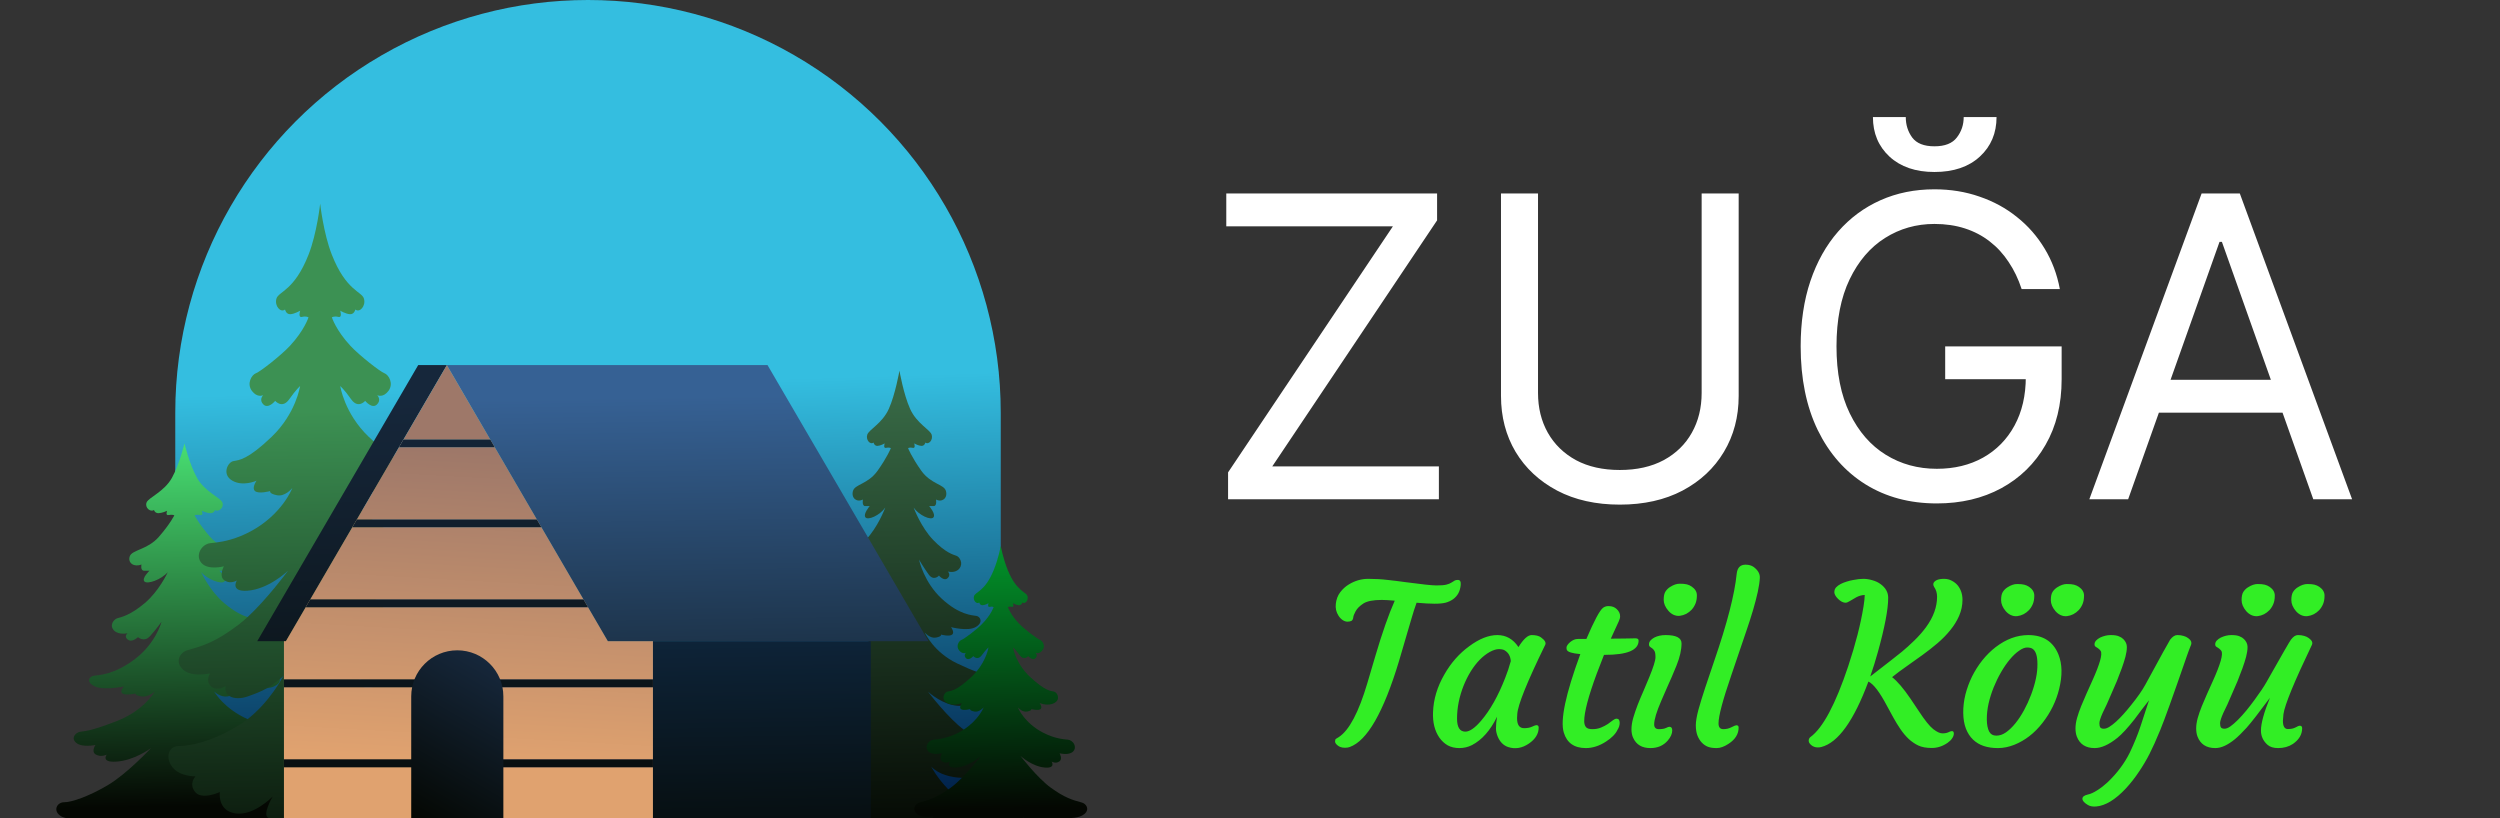
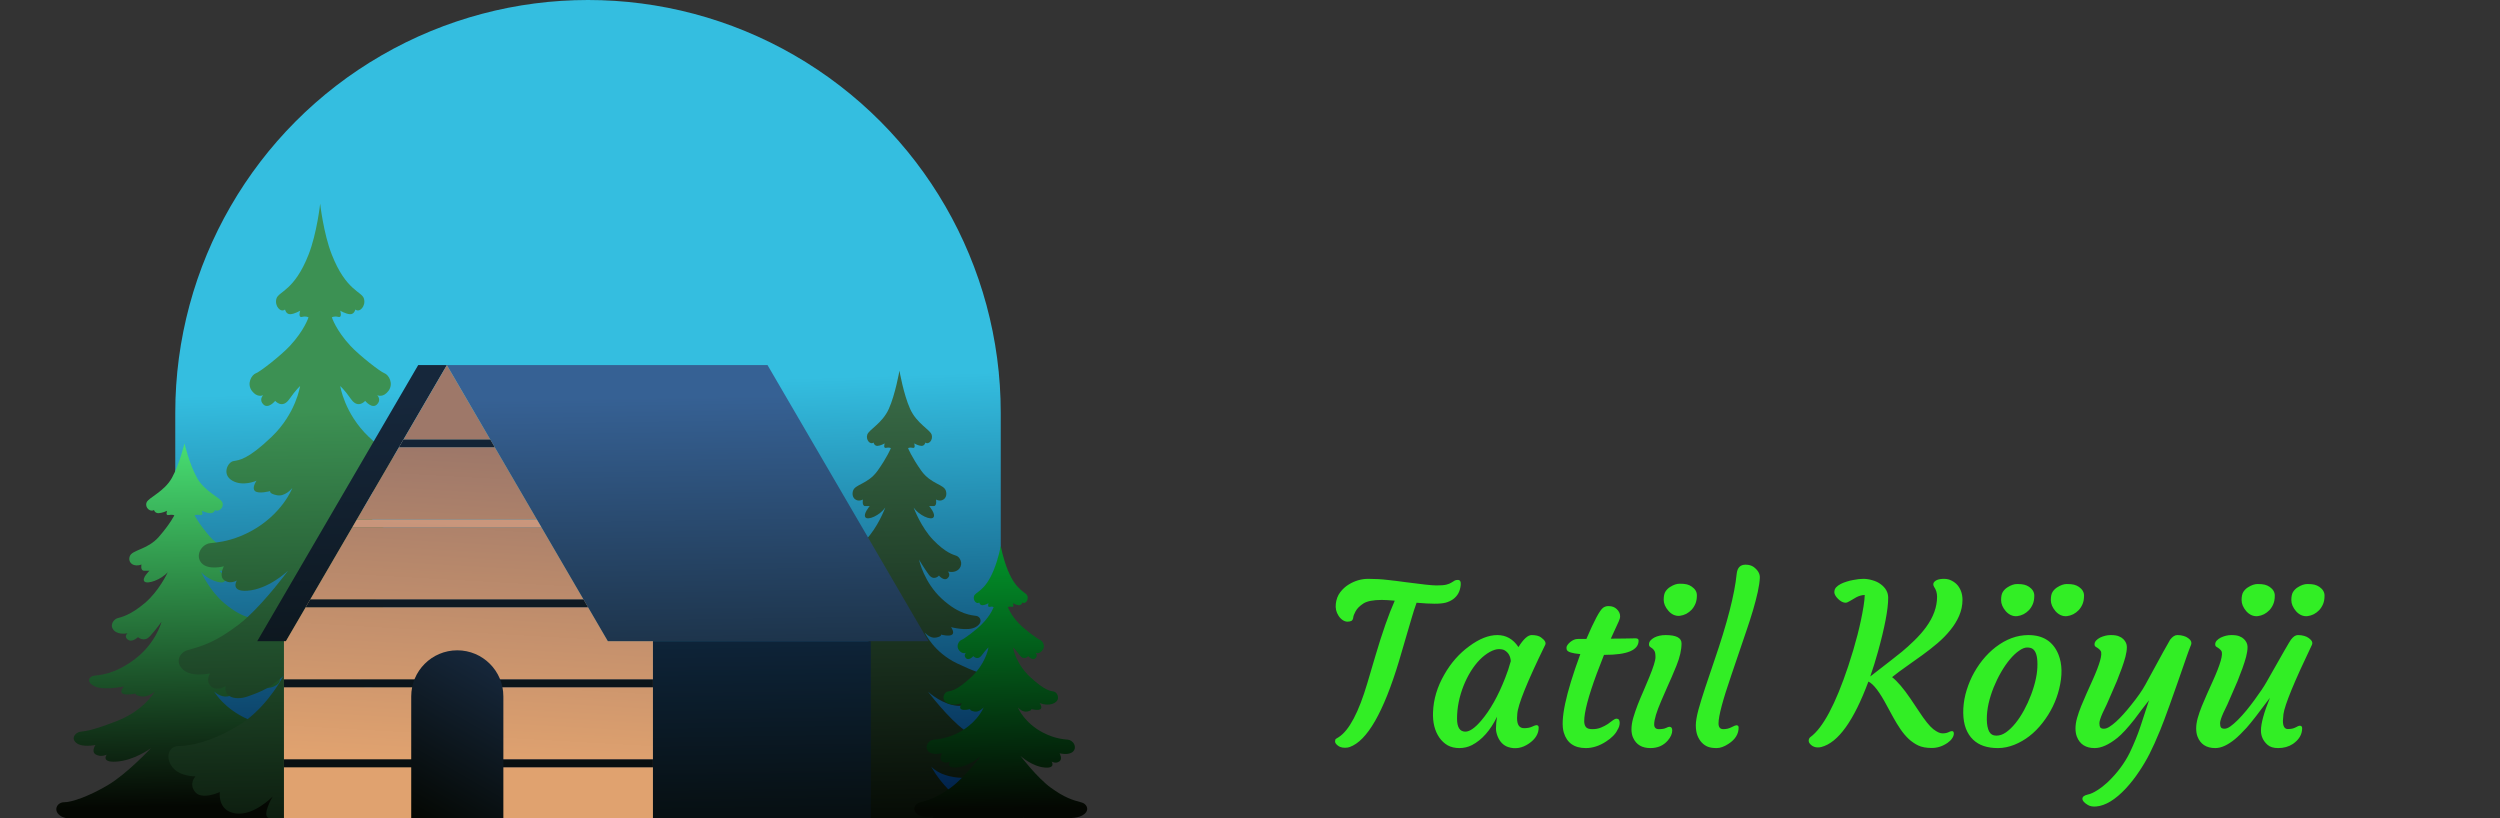
<svg xmlns="http://www.w3.org/2000/svg" width="666" height="218" viewBox="0 0 666 218" fill="none">
  <rect x="0" y="0" width="666" height="218" fill="#333333" stroke="none" />
  <g clip-path="url(#clip0_31_231)">
    <path d="M266.6 217.933V109.954C266.6 70.671 245.643 34.373 211.623 14.731C177.603 -4.91 135.689 -4.91 101.669 14.731C67.649 34.372 46.692 70.671 46.692 109.954V217.933H266.6Z" fill="url(#paint0_linear_31_231)" />
    <path d="M269.802 217.933H209.422C209.732 217.733 210.122 217.613 210.582 217.613C212.612 217.613 216.912 216.913 222.422 213.633C227.942 210.343 231.162 204.223 231.162 204.223C227.172 208.353 218.492 207.363 217.092 206.363C215.702 205.373 216.732 203.783 216.732 203.783C216.732 203.783 213.222 204.573 211.482 203.083C209.742 201.593 210.802 199.303 212.382 199.333C213.962 199.363 217.922 197.743 222.302 194.523C226.512 191.443 231.612 184.793 232.022 184.243C231.592 184.633 228.062 187.743 224.092 188.033C220.812 188.263 221.862 186.313 221.992 186.093C221.902 186.133 220.742 186.833 219.582 186.073C218.372 185.273 219.462 183.383 219.462 183.383C219.462 183.383 216.432 184.183 215.102 182.783C213.762 181.393 215.042 179.903 215.942 179.703C216.852 179.503 218.062 179.703 224.312 176.703C230.362 173.793 232.752 168.793 232.892 168.483C232.742 168.653 231.402 170.153 229.882 169.853C228.262 169.533 228.542 169.053 228.542 169.053C228.542 169.053 226.302 169.653 225.572 169.053C224.852 168.463 225.882 167.063 225.882 167.063C225.882 167.063 221.462 168.263 219.342 167.063C217.222 165.873 218.002 164.283 219.092 164.083C220.182 163.883 223.642 163.883 228.412 159.433C233.032 155.123 234.342 149.423 234.412 149.073C234.272 149.313 233.122 151.263 231.842 153.033C230.472 154.913 229.092 153.333 229.092 153.333C229.092 153.333 227.762 154.923 226.792 154.033C225.822 153.133 226.732 152.243 226.732 152.243C226.732 152.243 224.732 152.833 223.642 151.443C222.552 150.053 223.582 148.363 224.422 148.063C225.272 147.763 227.332 147.263 230.622 143.843C233.822 140.533 235.722 135.523 235.832 135.223C234.402 137.283 231.212 138.703 230.542 137.813C229.882 136.913 231.692 134.823 231.692 134.823C231.692 134.823 231.392 134.823 230.482 134.823C229.572 134.823 229.872 133.073 229.872 133.073C228.282 133.913 226.732 132.733 227.212 130.843C227.692 128.953 231.212 129.053 233.812 125.373C236.422 121.693 237.322 119.393 237.322 119.393C237.322 119.393 236.902 119.103 236.052 119.303C235.252 119.493 235.642 118.253 235.682 118.123C235.562 118.193 234.562 118.753 233.752 118.783C232.902 118.813 232.712 117.893 232.712 117.893C231.852 118.573 230.602 117.213 231.032 115.823C231.452 114.433 235.022 112.833 236.782 108.923C238.532 105.023 239.612 98.743 239.612 98.743C239.612 98.743 240.692 105.023 242.452 108.923C244.202 112.833 247.772 114.433 248.202 115.823C248.622 117.213 247.382 118.573 246.522 117.893C246.522 117.893 246.332 118.813 245.472 118.783C244.672 118.753 243.672 118.193 243.542 118.123C243.582 118.253 243.972 119.493 243.172 119.303C242.322 119.103 241.912 119.393 241.912 119.393C241.912 119.393 242.812 121.693 245.412 125.373C248.022 129.053 251.532 128.953 252.012 130.843C252.502 132.733 250.942 133.913 249.362 133.073C249.362 133.073 249.652 134.823 248.742 134.823C247.842 134.823 247.532 134.823 247.532 134.823C247.532 134.823 249.352 136.913 248.682 137.813C248.022 138.703 244.822 137.283 243.392 135.223C243.502 135.523 245.412 140.533 248.602 143.843C251.892 147.263 253.952 147.763 254.802 148.063C255.652 148.363 256.682 150.053 255.592 151.443C254.502 152.833 252.502 152.243 252.502 152.243C252.502 152.243 253.412 153.133 252.442 154.033C251.472 154.923 250.142 153.333 250.142 153.333C250.142 153.333 248.762 154.913 247.392 153.033C246.112 151.263 244.962 149.313 244.822 149.073C244.892 149.423 246.192 155.123 250.812 159.433C255.592 163.883 259.042 163.883 260.132 164.083C261.222 164.283 262.012 165.873 259.892 167.063C257.772 168.263 253.352 167.063 253.352 167.063C253.352 167.063 254.382 168.463 253.652 169.053C252.922 169.653 250.682 169.053 250.682 169.053C250.682 169.053 250.972 169.533 249.352 169.853C247.822 170.153 246.482 168.653 246.332 168.483C246.472 168.793 248.862 173.793 254.912 176.703C257.292 177.843 258.942 178.523 260.122 178.933C262.042 179.613 262.722 179.583 263.282 179.703C264.192 179.903 265.462 181.393 264.132 182.783C262.802 184.183 259.772 183.383 259.772 183.383C259.772 183.383 260.862 185.273 259.652 186.073C258.482 186.833 257.322 186.133 257.232 186.093C257.352 186.293 258.252 187.953 255.852 188.043C255.642 188.053 255.402 188.053 255.132 188.033C251.162 187.743 247.632 184.633 247.202 184.243C247.602 184.783 252.562 191.233 256.722 194.373C256.792 194.423 256.852 194.473 256.922 194.523C261.312 197.743 265.272 199.363 266.852 199.333C268.432 199.303 269.482 201.593 267.742 203.083C266.012 204.573 262.492 203.783 262.492 203.783C262.492 203.783 263.522 205.373 262.132 206.363C261.452 206.853 259.022 207.343 256.242 207.223C253.362 207.103 250.102 206.333 248.072 204.223C248.072 204.223 249.702 207.323 252.632 210.293C253.812 211.503 255.212 212.693 256.802 213.633C262.312 216.913 266.612 217.613 268.642 217.613C269.102 217.613 269.492 217.733 269.802 217.933Z" fill="url(#paint1_linear_31_231)" />
    <path d="M82.232 217.303C81.862 217.553 81.432 217.743 80.972 217.873C80.892 217.893 80.812 217.913 80.732 217.933H17.552C17.002 217.803 16.482 217.603 16.052 217.303C14.012 215.873 15.252 213.683 17.112 213.713C18.972 213.743 23.632 212.193 28.782 209.123C33.782 206.143 39.872 199.673 40.242 199.273C39.922 199.513 35.682 202.623 30.892 202.903C26.802 203.143 28.432 201.033 28.432 201.033C28.432 201.033 27.002 201.793 25.582 201.033C24.152 200.273 25.432 198.463 25.432 198.463C25.432 198.463 21.872 199.223 20.312 197.893C18.742 196.563 20.232 195.133 21.302 194.943C22.372 194.753 23.802 194.943 31.142 192.073C38.212 189.323 41.042 184.563 41.232 184.213C41.062 184.373 39.482 185.813 37.692 185.533C35.792 185.223 36.122 184.763 36.122 184.763C36.122 184.763 33.482 185.333 32.632 184.763C31.772 184.193 32.992 182.863 32.992 182.863C32.992 182.863 27.792 184.003 25.292 182.863C22.802 181.723 23.732 180.203 25.012 180.013C26.292 179.823 30.352 179.823 35.962 175.563C41.402 171.443 42.942 165.993 43.022 165.663C42.882 165.863 41.522 167.743 39.992 169.443C38.382 171.253 36.762 169.733 36.762 169.733C36.762 169.733 35.192 171.263 34.052 170.403C32.912 169.543 33.982 168.693 33.982 168.693C33.982 168.693 31.632 169.263 30.352 167.933C29.072 166.603 30.282 164.983 31.282 164.693C32.272 164.413 34.702 163.933 38.572 160.663C42.322 157.493 44.572 152.713 44.702 152.413C43.022 154.383 39.252 155.753 38.472 154.903C37.692 154.043 39.822 152.043 39.822 152.043C39.822 152.043 39.472 152.043 38.402 152.043C37.332 152.043 37.682 150.373 37.682 150.373C35.812 151.173 33.982 150.043 34.552 148.243C35.122 146.433 39.252 146.523 42.322 143.013C45.382 139.493 46.442 137.283 46.442 137.283C46.442 137.283 45.952 137.013 44.952 137.203C44.012 137.383 44.472 136.203 44.522 136.073C44.372 136.143 43.192 136.683 42.252 136.713C41.242 136.743 41.022 135.863 41.022 135.863C40.012 136.513 38.542 135.213 39.042 133.873C39.542 132.543 43.742 131.023 45.812 127.283C47.872 123.543 49.142 118.113 49.142 118.113C49.142 118.113 50.412 123.543 52.472 127.283C54.542 131.023 58.742 132.543 59.242 133.873C59.742 135.213 58.272 136.513 57.262 135.863C57.262 135.863 57.042 136.743 56.032 136.713C55.092 136.683 53.912 136.143 53.762 136.073C53.812 136.203 54.272 137.383 53.332 137.203C52.332 137.013 51.842 137.283 51.842 137.283C51.842 137.283 52.902 139.493 55.962 143.013C56.492 143.613 57.042 144.113 57.612 144.523C60.342 146.553 63.262 146.743 63.732 148.243C64.302 150.043 62.472 151.173 60.602 150.373C60.602 150.373 60.952 152.043 59.882 152.043H59.182C58.652 152.043 58.452 152.043 58.452 152.043C58.452 152.043 58.732 152.303 59.062 152.683C59.562 153.273 60.162 154.133 59.932 154.703C59.912 154.773 59.862 154.843 59.812 154.903C59.022 155.753 55.262 154.383 53.582 152.413C53.712 152.713 55.962 157.493 59.712 160.663C62.582 163.093 64.662 163.983 65.952 164.393C66.392 164.533 66.742 164.623 67.002 164.693C68.002 164.983 69.212 166.603 67.932 167.933C66.652 169.263 64.302 168.693 64.302 168.693C64.302 168.693 65.362 169.543 64.222 170.403C63.092 171.263 61.522 169.733 61.522 169.733C61.522 169.733 56.702 171.313 62.312 175.563C67.932 179.823 71.992 179.823 73.272 180.013C73.852 180.093 74.362 180.463 74.502 180.953C74.682 181.513 74.342 182.243 72.992 182.863C72.482 183.103 71.842 183.233 71.172 183.313C71.162 183.313 71.152 183.313 71.152 183.313C68.552 183.573 65.292 182.863 65.292 182.863C65.292 182.863 66.502 184.193 65.652 184.763C64.792 185.333 62.162 184.763 62.162 184.763C62.162 184.763 62.422 185.133 61.132 185.423C60.972 185.463 60.792 185.503 60.592 185.533C58.802 185.813 57.222 184.373 57.052 184.213C57.232 184.543 59.752 188.793 65.962 191.583C66.342 191.753 66.732 191.913 67.132 192.073C74.482 194.943 75.912 194.753 76.982 194.943C78.042 195.133 79.542 196.563 77.972 197.893C76.412 199.223 72.842 198.463 72.842 198.463C72.842 198.463 74.132 200.273 72.702 201.033C71.282 201.793 69.852 201.033 69.852 201.033C69.852 201.033 71.482 203.143 67.392 202.903C62.602 202.623 58.362 199.513 58.042 199.273C58.412 199.673 64.502 206.143 69.502 209.123C74.652 212.193 79.312 213.743 81.172 213.713C83.032 213.683 84.272 215.873 82.232 217.303Z" fill="url(#paint2_linear_31_231)" />
    <path d="M124.602 204.453C122.542 206.953 118.512 206.813 118.512 206.813C118.512 206.813 120.402 208.763 118.602 210.993C116.792 213.223 112.022 210.993 112.022 210.993C112.022 210.993 112.762 216.003 107.832 216.703C103.072 217.363 98.272 212.513 97.922 212.163C98.182 212.613 100.902 217.333 98.972 217.933H96.122C92.622 217.863 86.292 217.843 80.972 217.873C78.612 217.883 76.452 217.903 74.822 217.933H71.622C69.692 217.333 72.402 212.613 72.662 212.163C72.312 212.513 67.522 217.363 62.762 216.703C57.832 216.003 58.572 210.993 58.572 210.993C58.572 210.993 53.802 213.223 51.992 210.993C50.182 208.763 52.082 206.813 52.082 206.813C52.082 206.813 48.052 206.953 45.992 204.453C43.942 201.943 44.842 198.743 47.592 198.743C50.352 198.743 56.192 197.773 63.672 193.173C64.472 192.683 65.232 192.143 65.962 191.583C71.822 187.013 75.272 180.503 75.512 180.043C75.202 180.373 74.862 180.683 74.502 180.953C74.202 181.203 73.892 181.423 73.572 181.633C72.742 182.313 71.942 182.853 71.172 183.313C71.162 183.313 71.152 183.313 71.152 183.313C69.462 184.303 67.832 184.863 66.012 185.523C64.252 186.163 62.312 186.183 61.132 185.423C60.322 184.923 59.882 184.053 60.102 182.763C58.352 183.883 57.012 183.443 56.432 183.013C54.542 181.623 55.942 179.403 55.942 179.403C55.942 179.403 51.172 180.513 48.812 178.423C46.452 176.333 47.912 173.753 50.032 173.183C54.152 172.053 57.552 170.953 63.502 166.453C64.302 165.853 65.122 165.143 65.952 164.393C71.082 159.643 76.362 152.543 76.732 152.043C76.372 152.373 71.462 156.963 65.932 157.363C61.212 157.713 63.092 154.623 63.092 154.623C63.092 154.623 61.532 155.673 59.932 154.703C59.892 154.683 59.842 154.653 59.802 154.623C59.102 154.143 58.972 153.383 59.062 152.683C59.082 152.453 59.122 152.243 59.182 152.043C59.362 151.373 59.642 150.863 59.642 150.863C59.642 150.863 55.532 151.983 53.722 150.033C51.912 148.083 53.582 144.963 56.072 144.693C56.402 144.663 56.922 144.623 57.612 144.523C59.602 144.273 62.962 143.613 66.832 141.523C74.962 137.133 77.722 130.433 77.882 130.013C77.722 130.203 75.872 132.363 73.782 131.933C71.592 131.493 71.972 130.823 71.972 130.823C71.972 130.823 68.932 131.663 67.942 130.823C67.012 130.033 68.232 128.223 68.342 128.053C68.112 128.153 64.672 129.663 61.882 128.043C59.012 126.373 60.682 123.123 62.162 122.843C63.642 122.563 65.912 122.563 72.392 116.343C78.872 110.123 79.942 102.853 79.942 102.853C79.942 102.853 78.902 103.733 77.042 106.373C75.182 109.013 73.312 106.793 73.312 106.793C73.312 106.793 71.502 109.023 70.192 107.773C68.982 106.613 69.922 105.463 70.092 105.283C69.902 105.363 68.502 105.963 67.122 104.153C65.642 102.203 67.042 99.833 68.192 99.423C69.342 99.003 74.822 94.713 77.192 92.183C81.102 87.993 82.182 84.543 82.182 84.543C82.182 84.543 81.612 84.143 80.462 84.423C79.312 84.703 79.972 82.753 79.972 82.753C79.972 82.753 78.502 83.653 77.342 83.703C76.182 83.743 75.932 82.453 75.932 82.453C74.762 83.403 73.072 81.503 73.642 79.553C74.222 77.603 78.412 77.503 82.212 67.803C84.432 62.143 85.292 54.253 85.292 54.253C85.292 54.253 86.162 62.143 88.382 67.803C92.182 77.503 96.372 77.603 96.952 79.553C97.522 81.503 95.832 83.403 94.662 82.453C94.662 82.453 94.412 83.743 93.252 83.703C92.092 83.653 90.622 82.753 90.622 82.753C90.622 82.753 91.282 84.703 90.122 84.423C88.972 84.143 88.412 84.543 88.412 84.543C88.412 84.543 89.492 87.993 93.402 92.183C95.772 94.713 101.252 99.003 102.402 99.423C103.552 99.833 104.952 102.203 103.472 104.153C102.092 105.963 100.692 105.363 100.502 105.283C100.672 105.463 101.612 106.613 100.402 107.773C99.092 109.023 97.282 106.793 97.282 106.793C97.282 106.793 95.412 109.013 93.552 106.373C91.692 103.733 90.642 102.853 90.642 102.853C90.642 102.853 91.722 110.123 98.202 116.343C104.682 122.563 106.952 122.563 108.432 122.843C109.912 123.123 111.582 126.373 108.712 128.043C105.922 129.663 102.482 128.153 102.252 128.053C102.362 128.223 103.582 130.033 102.652 130.823C101.662 131.663 98.622 130.823 98.622 130.823C98.622 130.823 99.002 131.493 96.812 131.933C94.722 132.363 92.872 130.203 92.712 130.013C92.872 130.433 95.632 137.133 103.762 141.523C108.972 144.333 113.272 144.563 114.512 144.693C117.012 144.963 118.682 148.083 116.872 150.033C115.062 151.983 110.952 150.863 110.952 150.863C110.952 150.863 112.432 153.513 110.792 154.623C109.142 155.733 107.502 154.623 107.502 154.623C107.502 154.623 109.382 157.713 104.662 157.363C99.132 156.963 94.222 152.373 93.862 152.043C94.292 152.633 101.332 162.093 107.092 166.453C113.042 170.953 116.442 172.053 120.562 173.183C122.682 173.753 124.142 176.333 121.782 178.423C119.422 180.513 114.652 179.403 114.652 179.403C114.652 179.403 116.052 181.623 114.162 183.013C113.582 183.443 112.242 183.883 110.492 182.763C111.042 185.923 107.542 186.603 104.582 185.523C101.912 184.563 99.672 183.793 97.022 181.633C96.312 181.173 95.662 180.653 95.082 180.043C95.352 180.553 99.672 188.723 106.922 193.173C114.402 197.773 120.242 198.743 122.992 198.743C125.752 198.743 126.652 201.943 124.602 204.453Z" fill="url(#paint3_linear_31_231)" />
    <path d="M288.892 216.853C287.442 218.073 284.762 217.933 284.762 217.933H272.732C272.682 217.893 272.632 217.843 272.582 217.793C272.592 217.823 272.612 217.863 272.652 217.933H260.552C260.592 217.863 260.612 217.823 260.622 217.793C260.572 217.843 260.522 217.893 260.472 217.933H248.442C248.532 217.633 248.672 217.423 248.672 217.423C248.672 217.423 245.752 218.073 244.312 216.853C242.872 215.623 243.762 214.103 245.052 213.773C247.412 213.153 249.392 212.543 252.632 210.293C252.842 210.143 253.062 209.993 253.292 209.823C254.252 209.123 255.262 208.203 256.242 207.223C258.972 204.503 261.382 201.343 261.382 201.343C261.382 201.343 258.282 204.233 254.772 204.483C251.892 204.693 253.032 202.873 253.032 202.873C253.032 202.873 252.032 203.533 251.032 202.873C250.022 202.223 250.932 200.673 250.932 200.673C250.932 200.673 248.412 201.323 247.312 200.183C246.202 199.033 247.232 197.203 248.752 197.043C249.512 196.973 252.142 196.833 255.322 195.183C255.822 194.923 256.292 194.653 256.722 194.373C260.612 191.853 261.982 188.643 262.062 188.423C261.942 188.573 260.822 189.803 259.562 189.553C258.222 189.293 258.462 188.903 258.462 188.903C258.462 188.903 256.602 189.393 256.002 188.903C255.742 188.693 255.752 188.353 255.852 188.043C255.972 187.683 256.192 187.353 256.242 187.283C256.072 187.353 253.982 188.213 252.302 187.273C250.542 186.283 251.562 184.383 252.462 184.223C253.372 184.053 254.762 184.053 258.722 180.403C259.242 179.923 259.712 179.423 260.122 178.933C262.832 175.693 263.332 172.483 263.332 172.483C263.332 172.483 262.692 172.993 261.562 174.543C260.422 176.093 259.282 174.793 259.282 174.793C259.282 174.793 258.172 176.103 257.372 175.363C256.642 174.693 257.212 174.013 257.312 173.903C257.212 173.943 256.342 174.313 255.492 173.243C254.592 172.103 255.442 170.713 256.152 170.463C256.852 170.223 260.202 167.703 261.642 166.213C264.042 163.763 264.702 161.733 264.702 161.733C264.702 161.733 264.352 161.493 263.652 161.663C262.992 161.813 263.302 160.833 263.342 160.693C263.242 160.743 262.412 161.213 261.742 161.233C261.032 161.263 260.872 160.503 260.872 160.503C260.162 161.063 259.132 159.943 259.482 158.803C259.832 157.653 262.392 157.593 264.712 151.903C266.072 148.573 266.602 145.413 266.602 145.413C266.602 145.413 267.132 148.573 268.482 151.903C270.812 157.593 273.372 157.653 273.722 158.803C274.072 159.943 273.042 161.063 272.322 160.503C272.322 160.503 272.172 161.263 271.462 161.233C270.792 161.213 269.962 160.743 269.862 160.693C269.902 160.833 270.202 161.813 269.552 161.663C268.852 161.493 268.502 161.733 268.502 161.733C268.502 161.733 269.162 163.763 271.552 166.213C273.002 167.703 276.352 170.223 277.052 170.463C277.752 170.713 278.612 172.103 277.702 173.243C276.862 174.313 275.992 173.943 275.892 173.903C275.992 174.013 276.562 174.693 275.832 175.363C275.022 176.103 273.922 174.793 273.922 174.793C273.922 174.793 272.782 176.093 271.642 174.543C270.502 172.993 269.872 172.483 269.872 172.483C269.872 172.483 270.522 176.743 274.482 180.403C278.442 184.053 279.832 184.053 280.732 184.223C281.642 184.383 282.662 186.283 280.902 187.273C279.212 188.213 277.132 187.353 276.962 187.283C277.052 187.413 277.762 188.443 277.202 188.903C276.602 189.393 274.742 188.903 274.742 188.903C274.742 188.903 274.972 189.293 273.632 189.553C272.372 189.803 271.252 188.573 271.132 188.423C271.232 188.673 272.912 192.603 277.882 195.183C281.062 196.833 283.692 196.973 284.452 197.043C285.972 197.203 286.992 199.033 285.892 200.183C284.782 201.323 282.272 200.673 282.272 200.673C282.272 200.673 283.182 202.223 282.172 202.873C281.172 203.533 280.162 202.873 280.162 202.873C280.162 202.873 281.312 204.693 278.432 204.483C274.922 204.233 271.822 201.343 271.822 201.343C271.822 201.343 276.282 207.183 279.912 209.823C283.552 212.463 285.632 213.113 288.142 213.773C289.442 214.103 290.332 215.623 288.892 216.853Z" fill="url(#paint4_linear_31_231)" />
    <path d="M231.987 170.816H173.941V217.933H231.987V170.816Z" fill="url(#paint5_linear_31_231)" />
    <path d="M76.157 170.816H68.523L111.408 97.259H119.043L76.157 170.816Z" fill="url(#paint6_linear_31_231)" />
    <path d="M161.928 170.816H247.353L204.468 97.259H119.043L161.928 170.816Z" fill="url(#paint7_linear_31_231)" />
    <path d="M144.222 140.446H93.863L82.635 159.706H155.451L144.222 140.446Z" fill="url(#paint8_linear_31_231)" />
    <path d="M173.941 170.816H161.928L156.647 161.757H81.439L76.157 170.816H75.644V181.016H173.941V170.816Z" fill="url(#paint9_linear_31_231)" />
    <path d="M131.798 119.136H106.288L95.059 138.396H143.026L131.798 119.136Z" fill="url(#paint10_linear_31_231)" />
    <path d="M119.043 97.259L107.484 117.085H130.602L119.043 97.259Z" fill="url(#paint11_linear_31_231)" />
    <path d="M173.941 183.067H75.644V202.327H173.941V183.067Z" fill="url(#paint12_linear_31_231)" />
    <path d="M173.941 204.377H75.644V217.933H173.941V204.377Z" fill="url(#paint13_linear_31_231)" />
    <path d="M173.941 202.327H75.644V204.378H173.941V202.327Z" fill="url(#paint14_linear_31_231)" />
    <path d="M173.941 202.327H75.644V204.378H173.941V202.327Z" fill="url(#paint15_linear_31_231)" />
    <path d="M173.941 181.016H75.644V183.067H173.941V181.016Z" fill="url(#paint16_linear_31_231)" />
    <path d="M173.941 181.016H75.644V183.067H173.941V181.016Z" fill="url(#paint17_linear_31_231)" />
    <path d="M155.451 159.706H82.635L81.439 161.757H156.647L155.451 159.706Z" fill="url(#paint18_linear_31_231)" />
    <path d="M155.451 159.706H82.635L81.439 161.757H156.647L155.451 159.706Z" fill="url(#paint19_linear_31_231)" />
    <path d="M143.026 138.396H95.059L93.863 140.446H144.222L143.026 138.396Z" fill="url(#paint20_linear_31_231)" />
-     <path d="M143.026 138.396H95.059L93.863 140.446H144.222L143.026 138.396Z" fill="url(#paint21_linear_31_231)" />
    <path d="M130.602 117.085H107.484L106.288 119.136H131.798L130.602 117.085Z" fill="url(#paint22_linear_31_231)" />
    <path d="M130.602 117.085H107.484L106.288 119.136H131.798L130.602 117.085Z" fill="url(#paint23_linear_31_231)" />
    <path d="M121.822 173.244C115.043 173.244 109.549 178.739 109.549 185.517V217.932H134.096V185.517C134.096 178.739 128.601 173.244 121.822 173.244Z" fill="url(#paint24_linear_31_231)" />
-     <path d="M327.159 133V125.841L371.068 60.295H326.682V51.545H382.841V58.705L338.932 124.25H383.318V133H327.159ZM453.318 51.545H463.182V105.477C463.182 111.045 461.869 116.017 459.244 120.392C456.646 124.741 452.973 128.174 448.227 130.693C443.481 133.186 437.913 134.432 431.523 134.432C425.133 134.432 419.564 133.186 414.818 130.693C410.072 128.174 406.386 124.741 403.761 120.392C401.163 116.017 399.864 111.045 399.864 105.477V51.545H409.727V104.682C409.727 108.659 410.602 112.199 412.352 115.301C414.102 118.377 416.595 120.803 419.83 122.58C423.091 124.33 426.989 125.205 431.523 125.205C436.057 125.205 439.955 124.33 443.216 122.58C446.477 120.803 448.97 118.377 450.693 115.301C452.443 112.199 453.318 108.659 453.318 104.682V51.545ZM538.561 77C537.686 74.322 536.533 71.922 535.101 69.801C533.696 67.653 532.012 65.824 530.05 64.312C528.114 62.801 525.913 61.648 523.447 60.852C520.982 60.057 518.277 59.659 515.334 59.659C510.508 59.659 506.12 60.905 502.169 63.398C498.218 65.89 495.076 69.562 492.743 74.415C490.41 79.267 489.243 85.22 489.243 92.273C489.243 99.326 490.423 105.278 492.783 110.131C495.143 114.983 498.338 118.655 502.368 121.148C506.398 123.64 510.932 124.886 515.97 124.886C520.637 124.886 524.747 123.892 528.3 121.903C531.879 119.888 534.663 117.051 536.652 113.392C538.667 109.706 539.675 105.371 539.675 100.386L542.697 101.023H518.197V92.273H549.22V101.023C549.22 107.731 547.788 113.564 544.925 118.523C542.088 123.481 538.163 127.326 533.152 130.057C528.167 132.761 522.44 134.114 515.97 134.114C508.758 134.114 502.421 132.417 496.959 129.023C491.523 125.629 487.281 120.803 484.232 114.545C481.209 108.288 479.697 100.864 479.697 92.273C479.697 85.829 480.559 80.036 482.283 74.892C484.033 69.722 486.499 65.32 489.68 61.688C492.862 58.055 496.627 55.271 500.976 53.335C505.324 51.4 510.11 50.432 515.334 50.432C519.629 50.432 523.633 51.081 527.345 52.381C531.084 53.653 534.411 55.47 537.328 57.83C540.271 60.163 542.724 62.96 544.686 66.222C546.648 69.456 548 73.049 548.743 77H538.561ZM523.129 31.182H531.879C531.879 35.477 530.394 38.99 527.425 41.722C524.455 44.453 520.425 45.818 515.334 45.818C510.322 45.818 506.332 44.453 503.362 41.722C500.419 38.99 498.947 35.477 498.947 31.182H507.697C507.697 33.25 508.268 35.066 509.408 36.631C510.574 38.195 512.55 38.977 515.334 38.977C518.118 38.977 520.107 38.195 521.3 36.631C522.519 35.066 523.129 33.25 523.129 31.182ZM566.939 133H556.598L586.507 51.545H596.689L626.598 133H616.257L591.916 64.432H591.28L566.939 133ZM570.757 101.182H612.439V109.932H570.757V101.182Z" fill="white" />
    <path d="M387.118 159.619C386.561 160.022 385.908 160.329 385.159 160.541C384.429 160.733 383.44 160.829 382.191 160.829C380.962 160.829 379.359 160.742 377.38 160.569C376.919 161.818 376.449 163.277 375.969 164.948L372.656 176.241C368.565 189.762 364.205 197.348 359.577 199C359.25 199.134 358.828 199.202 358.309 199.202C357.81 199.202 357.397 199.134 357.07 199C356.763 198.885 356.504 198.731 356.292 198.539C355.87 198.193 355.659 197.848 355.659 197.502C355.659 197.156 355.745 196.926 355.918 196.811L356.667 196.35C359.433 194.544 361.968 189.743 364.272 181.945L366.347 174.916C368.21 168.597 369.948 163.633 371.561 160.022C370.044 159.888 368.891 159.82 368.104 159.82C365.838 159.82 364.205 160.137 363.207 160.771C362.227 161.405 361.536 162.096 361.132 162.845C360.748 163.575 360.547 164.084 360.527 164.372C360.47 164.91 360.297 165.256 360.009 165.409C359.721 165.544 359.365 165.611 358.943 165.611C358.54 165.611 358.117 165.467 357.675 165.179C357.234 164.871 356.869 164.487 356.581 164.026C355.966 163.085 355.726 162.029 355.86 160.857C355.995 159.667 356.379 158.649 357.013 157.804C357.666 156.939 358.434 156.238 359.317 155.701C360.95 154.702 362.669 154.203 364.474 154.203C366.299 154.203 368.018 154.299 369.631 154.491C371.263 154.664 372.886 154.865 374.5 155.096C378.782 155.672 381.51 155.96 382.681 155.96C383.853 155.96 384.717 155.893 385.274 155.758C385.85 155.624 386.34 155.422 386.743 155.153C387.146 154.884 387.425 154.712 387.579 154.635C387.751 154.539 388.02 154.491 388.385 154.491C388.961 154.491 389.211 154.932 389.134 155.816C389.057 156.68 388.846 157.429 388.5 158.063C388.155 158.678 387.694 159.196 387.118 159.619ZM404.144 191.337C404.144 193.104 404.768 193.987 406.016 193.987C406.88 193.987 407.591 193.853 408.148 193.584C408.724 193.315 409.108 193.181 409.3 193.181C409.704 193.181 409.905 193.392 409.905 193.814C409.905 195.466 409.041 196.887 407.312 198.078C405.488 199.326 403.625 199.634 401.724 199C400.475 198.558 399.553 197.608 398.958 196.148C398.67 195.399 398.526 194.717 398.526 194.103C398.526 193.104 398.622 192.048 398.814 190.934C397.028 194.583 394.81 197.099 392.159 198.481C391.103 199.019 389.979 199.288 388.789 199.288C387.598 199.288 386.561 199.048 385.677 198.568C384.813 198.069 384.074 197.387 383.459 196.522C382.211 194.717 381.644 192.451 381.759 189.724C381.875 186.305 382.883 182.954 384.784 179.669C386.532 176.597 388.741 174.09 391.41 172.15C394.08 170.172 396.576 169.183 398.9 169.183C401.224 169.183 403.097 170.249 404.518 172.381C405.843 170.249 407.015 169.183 408.033 169.183C409.127 169.183 409.953 169.385 410.51 169.788C411.567 170.556 411.941 171.229 411.634 171.805C406.813 181.676 404.336 187.822 404.201 190.242C404.163 190.588 404.144 190.953 404.144 191.337ZM388.155 191.452C388.155 193.757 388.894 194.909 390.373 194.909C391.506 194.909 392.899 193.949 394.55 192.028C396.97 189.205 399.112 185.402 400.975 180.62C401.57 179.122 402.069 177.624 402.473 176.126C402.396 174.82 401.848 173.86 400.831 173.245C400.485 173.034 399.966 172.928 399.275 172.928C398.603 172.928 397.806 173.178 396.884 173.677C395.981 174.177 395.098 174.858 394.233 175.723C393.388 176.587 392.591 177.614 391.842 178.805C391.112 179.977 390.469 181.254 389.912 182.637C388.741 185.594 388.155 188.533 388.155 191.452ZM430.647 191.452C431.204 191.452 431.483 191.827 431.483 192.576C431.483 193.209 431.291 193.824 430.907 194.419C430.388 195.533 429.351 196.59 427.795 197.588C426.028 198.722 424.252 199.288 422.466 199.288C419.374 199.288 417.415 197.905 416.589 195.14C415.609 191.855 417.079 184.893 420.997 174.253C418.788 174.061 417.588 173.677 417.396 173.101C417.338 172.928 417.309 172.746 417.309 172.554C417.309 172.342 417.396 172.102 417.568 171.833C417.76 171.565 418 171.305 418.289 171.056C418.961 170.499 419.643 170.22 420.334 170.22H422.61C424.684 165.361 426.163 162.596 427.046 161.923C427.469 161.616 427.939 161.462 428.458 161.462C428.977 161.462 429.409 161.53 429.754 161.664C430.1 161.799 430.407 161.991 430.676 162.24C431.291 162.816 431.598 163.46 431.598 164.17C431.598 164.555 431.483 164.996 431.252 165.496L429.121 170.134H429.812C431.003 170.134 431.963 170.124 432.693 170.105C432.693 170.105 433.24 170.095 434.335 170.076C434.7 170.057 435.151 170.047 435.689 170.047C436.246 170.047 436.524 170.249 436.524 170.652C436.524 173.188 433.528 174.455 427.536 174.455H427.306L425.347 179.525C423.138 185.518 422.034 189.714 422.034 192.115C422.034 192.787 422.187 193.315 422.495 193.699C422.802 194.064 423.378 194.247 424.223 194.247C425.068 194.247 425.836 194.103 426.528 193.814C427.219 193.526 427.824 193.209 428.343 192.864C428.861 192.499 429.303 192.172 429.668 191.884C430.052 191.596 430.379 191.452 430.647 191.452ZM450.641 162.442C450.218 162.884 449.738 163.249 449.2 163.537C448.662 163.806 448.096 163.978 447.5 164.055C446.905 164.113 446.339 164.017 445.801 163.767C445.282 163.517 444.831 163.162 444.447 162.701C443.621 161.741 443.208 160.771 443.208 159.792C443.208 158.812 443.362 158.082 443.669 157.602C443.995 157.103 444.399 156.699 444.879 156.392C445.801 155.797 446.665 155.499 447.472 155.499C448.298 155.499 448.931 155.557 449.373 155.672C449.834 155.787 450.257 155.979 450.641 156.248C451.582 156.882 452.052 157.66 452.052 158.582C452.052 159.484 451.918 160.243 451.649 160.857C451.399 161.453 451.063 161.981 450.641 162.442ZM444.735 193.613C445.234 193.613 445.484 193.939 445.484 194.592C445.484 195.457 445.09 196.35 444.303 197.271C443.15 198.616 441.604 199.288 439.665 199.288C437.437 199.288 435.91 198.385 435.084 196.58C434.777 195.946 434.623 195.178 434.623 194.275C434.623 193.373 434.777 192.374 435.084 191.279C435.41 190.165 435.804 189.003 436.265 187.793C436.745 186.564 437.264 185.326 437.821 184.077L439.348 180.447C440.462 177.739 441.019 175.953 441.019 175.089C441.019 174.225 440.923 173.658 440.73 173.389C440.558 173.101 440.366 172.88 440.154 172.727L439.578 172.323C439.386 172.189 439.29 171.958 439.29 171.632C439.29 171.286 439.415 170.96 439.665 170.652C439.933 170.345 440.279 170.076 440.702 169.846C441.566 169.404 442.574 169.183 443.727 169.183C446.55 169.183 447.961 169.923 447.961 171.401C447.961 173.13 447.51 175.108 446.607 177.336C445.705 179.545 444.937 181.331 444.303 182.694L442.574 186.67C441.307 189.589 440.673 191.692 440.673 192.979C440.673 193.824 441.095 194.247 441.94 194.247C442.766 194.247 443.39 194.141 443.813 193.93C444.236 193.718 444.543 193.613 444.735 193.613ZM453.377 197.848C452.897 197.348 452.504 196.715 452.196 195.946C451.908 195.159 451.764 194.256 451.764 193.238C451.764 192.201 451.995 190.818 452.456 189.09C452.936 187.361 453.541 185.393 454.271 183.184L456.69 176.011C460.128 166.024 462.116 158.303 462.654 152.849C462.827 151.235 463.614 150.429 465.016 150.429C465.9 150.429 466.629 150.64 467.206 151.062C468.319 151.908 468.857 152.849 468.819 153.886C468.78 154.923 468.598 156.19 468.271 157.688C467.945 159.167 467.522 160.79 467.004 162.557C466.485 164.305 465.89 166.158 465.218 168.117L461.242 179.813C458.957 186.459 457.814 190.751 457.814 192.691C457.814 193.728 458.236 194.247 459.082 194.247C459.888 194.247 460.618 194.074 461.271 193.728C461.943 193.382 462.375 193.209 462.567 193.209C462.971 193.209 463.172 193.411 463.172 193.814C463.172 195.524 462.299 196.955 460.551 198.107C459.379 198.894 458.304 199.288 457.324 199.288C456.364 199.288 455.586 199.173 454.991 198.942C454.395 198.712 453.858 198.347 453.377 197.848ZM519.983 194.765C520.329 194.765 520.501 194.976 520.501 195.399C520.501 195.821 520.357 196.244 520.069 196.667C519.8 197.089 519.397 197.492 518.859 197.876C517.534 198.798 516.123 199.259 514.625 199.259C513.146 199.259 511.945 199.038 511.023 198.597C510.102 198.155 509.247 197.569 508.459 196.839C507.672 196.09 506.952 195.236 506.299 194.275C505.646 193.315 505.031 192.316 504.455 191.279L502.755 188.168C500.777 184.404 499.106 182.205 497.743 181.571C493.844 192.038 489.667 197.848 485.211 199C484.923 199.077 484.606 199.115 484.26 199.115C483.895 199.115 483.569 199.058 483.281 198.942C482.973 198.827 482.714 198.674 482.503 198.481C482.061 198.117 481.84 197.732 481.84 197.329C481.84 196.907 481.994 196.58 482.301 196.35C485.624 193.91 488.975 187.63 492.355 177.509C494.314 171.613 495.678 166.293 496.446 161.549C496.658 160.224 496.763 159.206 496.763 158.495C495.976 158.534 495.236 158.735 494.545 159.1C493.873 159.465 493.297 159.801 492.816 160.108C492.336 160.416 491.943 160.569 491.635 160.569C491.328 160.569 490.992 160.473 490.627 160.281C490.281 160.089 489.964 159.849 489.676 159.561C489.004 158.889 488.668 158.293 488.668 157.775C488.668 157.256 488.822 156.824 489.129 156.479C489.455 156.133 489.859 155.835 490.339 155.585C490.819 155.336 491.347 155.125 491.923 154.952C492.519 154.76 493.095 154.616 493.652 154.52C494.708 154.308 495.62 154.203 496.389 154.203C497.157 154.203 497.964 154.327 498.809 154.577C499.654 154.808 500.383 155.153 500.998 155.614C502.342 156.594 503.015 157.804 503.015 159.244C503.015 162.298 502.093 167.138 500.249 173.764C499.654 175.915 498.981 178.066 498.232 180.217C502.88 176.625 505.694 174.426 506.673 173.62C507.672 172.794 508.767 171.805 509.958 170.652C511.148 169.5 512.195 168.309 513.098 167.08C515.057 164.391 516.036 161.693 516.036 158.985C516.036 157.986 515.777 157.112 515.258 156.363C515.105 156.114 515.028 155.874 515.028 155.643C515.028 155.413 515.114 155.201 515.287 155.009C515.479 154.817 515.71 154.654 515.979 154.52C516.478 154.308 517.112 154.203 517.88 154.203C518.667 154.203 519.368 154.375 519.983 154.721C520.617 155.048 521.145 155.47 521.567 155.989C522.393 157.045 522.806 158.313 522.806 159.792C522.806 161.251 522.508 162.672 521.913 164.055C521.318 165.419 520.521 166.706 519.522 167.916C518.542 169.125 517.409 170.278 516.123 171.373C514.836 172.467 513.501 173.514 512.118 174.513L507.912 177.509C506.529 178.469 505.243 179.429 504.052 180.39C505.454 181.484 507.086 183.395 508.949 186.123L511.167 189.436C512.762 191.875 514.048 193.478 515.028 194.247C516.007 194.996 516.814 195.37 517.448 195.37C518.101 195.37 518.629 195.274 519.032 195.082C519.436 194.871 519.752 194.765 519.983 194.765ZM525.629 197.041C524.823 196.273 524.189 195.303 523.728 194.131C523.267 192.941 523.027 191.539 523.008 189.925C522.989 188.312 523.181 186.68 523.584 185.028C524.007 183.376 524.592 181.782 525.341 180.246C526.11 178.709 527.022 177.269 528.078 175.924C529.154 174.58 530.335 173.408 531.622 172.41C534.426 170.259 537.335 169.183 540.351 169.183C544.307 169.183 546.986 170.921 548.388 174.397C549.387 176.913 549.444 179.958 548.561 183.53C547.754 186.814 546.276 189.829 544.125 192.576C541.993 195.322 539.477 197.271 536.577 198.424C535.117 199 533.677 199.288 532.255 199.288C530.853 199.288 529.595 199.106 528.481 198.741C527.387 198.376 526.436 197.809 525.629 197.041ZM531.132 183.069C530.556 184.49 530.095 185.95 529.749 187.448C529.423 188.946 529.269 190.367 529.288 191.711C529.307 193.037 529.509 194.083 529.893 194.852C530.296 195.601 530.94 195.975 531.823 195.975C532.707 195.975 533.571 195.677 534.416 195.082C535.28 194.467 536.116 193.661 536.922 192.662C537.729 191.663 538.488 190.511 539.198 189.205C539.909 187.899 540.533 186.535 541.071 185.114C542.242 182.022 542.809 179.276 542.771 176.875C542.771 174.762 542.338 173.418 541.474 172.842C541.128 172.611 540.639 172.496 540.005 172.496C539.39 172.496 538.68 172.784 537.873 173.36C537.066 173.917 536.26 174.676 535.453 175.636C534.646 176.597 533.869 177.72 533.12 179.007C532.371 180.294 531.708 181.648 531.132 183.069ZM553.775 162.528C553.353 162.97 552.873 163.335 552.335 163.623C551.797 163.892 551.231 164.065 550.635 164.142C550.04 164.199 549.473 164.103 548.936 163.854C548.417 163.604 547.966 163.258 547.582 162.816C546.756 161.837 546.343 160.857 546.343 159.878C546.343 158.898 546.496 158.169 546.804 157.688C547.13 157.189 547.534 156.786 548.014 156.479C548.936 155.883 549.8 155.585 550.606 155.585C551.432 155.585 552.066 155.643 552.508 155.758C552.969 155.874 553.401 156.066 553.804 156.334C554.726 156.968 555.187 157.746 555.187 158.668C555.187 159.571 555.053 160.329 554.784 160.944C554.534 161.539 554.198 162.067 553.775 162.528ZM540.523 162.528C540.101 162.97 539.621 163.335 539.083 163.623C538.545 163.892 537.979 164.065 537.383 164.142C536.788 164.199 536.221 164.103 535.684 163.854C535.165 163.604 534.714 163.258 534.33 162.816C533.504 161.837 533.091 160.857 533.091 159.878C533.091 158.898 533.244 158.169 533.552 157.688C533.878 157.189 534.282 156.786 534.762 156.479C535.684 155.883 536.548 155.585 537.354 155.585C538.18 155.585 538.814 155.643 539.256 155.758C539.717 155.874 540.149 156.066 540.552 156.334C541.474 156.968 541.935 157.746 541.935 158.668C541.935 159.571 541.801 160.329 541.532 160.944C541.282 161.539 540.946 162.067 540.523 162.528ZM553.257 196.206C553.026 195.572 552.911 194.852 552.911 194.045C552.911 193.219 553.046 192.307 553.314 191.308C553.603 190.29 553.967 189.234 554.409 188.139C554.851 187.044 555.331 185.921 555.85 184.769L557.405 181.312C559.403 176.875 560.142 174.244 559.624 173.418C559.393 173.053 558.961 172.688 558.327 172.323C558.097 172.189 557.981 171.958 557.981 171.632C557.981 171.286 558.116 170.96 558.385 170.652C558.673 170.345 559.038 170.076 559.479 169.846C560.421 169.404 561.362 169.183 562.303 169.183C563.244 169.183 563.954 169.289 564.435 169.5C564.934 169.692 565.337 169.942 565.645 170.249C566.278 170.883 566.595 171.584 566.595 172.352C566.595 173.12 566.47 173.985 566.221 174.945C565.971 175.886 565.645 176.913 565.241 178.027C564.838 179.141 564.396 180.294 563.916 181.484C562.591 184.596 561.698 186.651 561.237 187.649L560.171 189.868C559.576 191.193 559.278 192.124 559.278 192.662C559.278 193.2 559.364 193.584 559.537 193.814C559.71 194.026 560.017 194.131 560.459 194.131C560.92 194.131 561.419 193.958 561.957 193.613C562.514 193.267 563.109 192.806 563.743 192.23C564.377 191.654 565.03 190.991 565.702 190.242C566.394 189.474 567.066 188.677 567.719 187.851C569.428 185.738 570.696 183.924 571.521 182.406C575.67 174.762 577.869 170.768 578.119 170.422C578.752 169.596 579.386 169.183 580.02 169.183C580.673 169.183 581.24 169.26 581.72 169.414C582.2 169.548 582.613 169.75 582.958 170.019C583.727 170.576 583.957 171.2 583.65 171.891C583.362 172.583 583.007 173.533 582.584 174.743C578.935 185.326 576.563 191.923 575.468 194.535C574.393 197.147 573.452 199.24 572.645 200.815C571.838 202.409 570.888 204.013 569.793 205.626C568.717 207.239 567.565 208.708 566.336 210.034C563.532 213.03 560.901 214.633 558.442 214.845C557.501 214.922 556.752 214.787 556.195 214.441C555.235 213.865 554.755 213.318 554.755 212.799C554.755 212.281 555.187 211.916 556.051 211.705C556.935 211.513 557.837 211.109 558.759 210.495C559.7 209.899 560.603 209.198 561.467 208.392C564.002 205.972 565.971 203.34 567.373 200.498C568.564 198.001 569.524 195.639 570.254 193.411L572.501 186.555C571.944 187.227 571.329 188.014 570.657 188.917L568.583 191.683C566.778 193.968 565.28 195.591 564.089 196.551C561.823 198.376 559.796 199.288 558.01 199.288C555.629 199.288 554.044 198.261 553.257 196.206ZM612.631 193.325C613.073 193.325 613.294 193.546 613.294 193.987C613.294 195.658 612.468 197.06 610.816 198.193C609.702 198.923 608.396 199.288 606.898 199.288C605.669 199.288 604.728 199 604.075 198.424C602.904 197.387 602.318 196.119 602.318 194.621C602.318 192.72 603.115 189.81 604.709 185.892C601.751 189.887 599.677 192.547 598.486 193.872C597.296 195.178 596.258 196.196 595.375 196.926C593.454 198.501 591.716 199.288 590.161 199.288C587.779 199.288 586.195 198.261 585.407 196.206C585.177 195.572 585.062 194.852 585.062 194.045C585.062 193.219 585.196 192.307 585.465 191.308C585.753 190.29 586.118 189.234 586.56 188.139C587.001 187.044 587.481 185.921 588 184.769L589.556 181.312C591.553 176.875 592.292 174.244 591.774 173.418C591.543 173.053 591.111 172.688 590.478 172.323C590.247 172.189 590.132 171.958 590.132 171.632C590.132 171.286 590.266 170.96 590.535 170.652C590.823 170.345 591.188 170.076 591.63 169.846C592.571 169.404 593.512 169.183 594.453 169.183C595.394 169.183 596.105 169.289 596.585 169.5C597.084 169.692 597.488 169.942 597.795 170.249C598.429 170.883 598.746 171.584 598.746 172.352C598.746 173.12 598.621 173.985 598.371 174.945C598.121 175.886 597.795 176.913 597.392 178.027C596.988 179.141 596.547 180.294 596.066 181.484C594.741 184.596 593.848 186.651 593.387 187.649L592.321 189.868C591.726 191.193 591.428 192.124 591.428 192.662C591.428 193.2 591.515 193.584 591.688 193.814C591.86 194.026 592.168 194.131 592.609 194.131C593.07 194.131 593.598 193.92 594.194 193.498C594.789 193.075 595.442 192.508 596.153 191.798C596.863 191.087 597.603 190.271 598.371 189.349C599.139 188.408 599.888 187.438 600.618 186.439C602.059 184.48 603.115 182.906 603.787 181.715C607.859 174.513 610.029 170.748 610.298 170.422C610.912 169.596 611.537 169.183 612.17 169.183C612.823 169.183 613.39 169.26 613.87 169.414C614.35 169.548 614.763 169.75 615.109 170.019C615.916 170.614 616.175 171.209 615.887 171.805C611.201 181.58 608.675 187.726 608.31 190.242C608.214 191.106 608.166 191.702 608.166 192.028C608.166 193.488 608.608 194.218 609.491 194.218C610.317 194.218 610.999 194.074 611.537 193.786C612.074 193.478 612.439 193.325 612.631 193.325ZM617.846 162.528C617.423 162.97 616.943 163.335 616.405 163.623C615.868 163.892 615.301 164.065 614.706 164.142C614.11 164.199 613.544 164.103 613.006 163.854C612.487 163.604 612.036 163.258 611.652 162.816C610.826 161.837 610.413 160.857 610.413 159.878C610.413 158.898 610.567 158.169 610.874 157.688C611.201 157.189 611.604 156.786 612.084 156.479C613.006 155.883 613.87 155.585 614.677 155.585C615.503 155.585 616.136 155.643 616.578 155.758C617.039 155.874 617.471 156.066 617.875 156.334C618.796 156.968 619.257 157.746 619.257 158.668C619.257 159.571 619.123 160.329 618.854 160.944C618.604 161.539 618.268 162.067 617.846 162.528ZM604.594 162.528C604.171 162.97 603.691 163.335 603.153 163.623C602.616 163.892 602.049 164.065 601.454 164.142C600.858 164.199 600.292 164.103 599.754 163.854C599.235 163.604 598.784 163.258 598.4 162.816C597.574 161.837 597.161 160.857 597.161 159.878C597.161 158.898 597.315 158.169 597.622 157.688C597.949 157.189 598.352 156.786 598.832 156.479C599.754 155.883 600.618 155.585 601.425 155.585C602.251 155.585 602.884 155.643 603.326 155.758C603.787 155.874 604.219 156.066 604.623 156.334C605.544 156.968 606.005 157.746 606.005 158.668C606.005 159.571 605.871 160.329 605.602 160.944C605.352 161.539 605.016 162.067 604.594 162.528Z" fill="#32EE25" />
  </g>
  <defs>
    <linearGradient id="paint0_linear_31_231" x1="158.217" y1="215.192" x2="152" y2="9.006" gradientUnits="userSpaceOnUse">
      <stop stop-color="#002049" />
      <stop offset="0.547" stop-color="#34BEE0" />
    </linearGradient>
    <linearGradient id="paint1_linear_31_231" x1="239.693" y1="223.037" x2="237.862" y2="107.064" gradientUnits="userSpaceOnUse">
      <stop stop-color="#040702" />
      <stop offset="1" stop-color="#366744" />
    </linearGradient>
    <linearGradient id="paint2_linear_31_231" x1="49.13" y1="214.84" x2="47.525" y2="113.173" gradientUnits="userSpaceOnUse">
      <stop stop-color="#040702" />
      <stop offset="1" stop-color="#4BE977" />
    </linearGradient>
    <linearGradient id="paint3_linear_31_231" x1="85.885" y1="238.814" x2="83.844" y2="109.517" gradientUnits="userSpaceOnUse">
      <stop stop-color="#040702" />
      <stop offset="1" stop-color="#3C9153" />
    </linearGradient>
    <linearGradient id="paint4_linear_31_231" x1="266.601" y1="215.422" x2="265.056" y2="117.582" gradientUnits="userSpaceOnUse">
      <stop stop-color="#040702" />
      <stop offset="1" stop-color="#00CC3A" />
    </linearGradient>
    <linearGradient id="paint5_linear_31_231" x1="203.644" y1="237.418" x2="201.557" y2="105.27" gradientUnits="userSpaceOnUse">
      <stop stop-color="#040702" />
      <stop offset="1" stop-color="#173F6D" />
    </linearGradient>
    <linearGradient id="paint6_linear_31_231" x1="95.442" y1="239.126" x2="93.356" y2="106.979" gradientUnits="userSpaceOnUse">
      <stop stop-color="#040702" />
      <stop offset="1" stop-color="#16273B" />
    </linearGradient>
    <linearGradient id="paint7_linear_31_231" x1="184.835" y1="237.715" x2="182.749" y2="105.567" gradientUnits="userSpaceOnUse">
      <stop stop-color="#040702" />
      <stop offset="1" stop-color="#366194" />
    </linearGradient>
    <linearGradient id="paint8_linear_31_231" x1="115.999" y1="213.672" x2="121.279" y2="120.072" gradientUnits="userSpaceOnUse">
      <stop offset="0.12" stop-color="#E0A26F" />
      <stop offset="1" stop-color="#9E7869" />
    </linearGradient>
    <linearGradient id="paint9_linear_31_231" x1="122.642" y1="214.047" x2="127.922" y2="120.446" gradientUnits="userSpaceOnUse">
      <stop offset="0.12" stop-color="#E0A26F" />
      <stop offset="1" stop-color="#9E7869" />
    </linearGradient>
    <linearGradient id="paint10_linear_31_231" x1="114.801" y1="213.605" x2="120.08" y2="120.004" gradientUnits="userSpaceOnUse">
      <stop offset="0.12" stop-color="#E0A26F" />
      <stop offset="1" stop-color="#9E7869" />
    </linearGradient>
    <linearGradient id="paint11_linear_31_231" x1="113.602" y1="213.537" x2="118.882" y2="119.937" gradientUnits="userSpaceOnUse">
      <stop offset="0.12" stop-color="#E0A26F" />
      <stop offset="1" stop-color="#9E7869" />
    </linearGradient>
    <linearGradient id="paint12_linear_31_231" x1="123.585" y1="214.1" x2="128.865" y2="120.5" gradientUnits="userSpaceOnUse">
      <stop offset="0.12" stop-color="#E0A26F" />
      <stop offset="1" stop-color="#9E7869" />
    </linearGradient>
    <linearGradient id="paint13_linear_31_231" x1="124.623" y1="214.159" x2="129.903" y2="120.559" gradientUnits="userSpaceOnUse">
      <stop offset="0.12" stop-color="#E0A26F" />
      <stop offset="1" stop-color="#9E7869" />
    </linearGradient>
    <linearGradient id="paint14_linear_31_231" x1="124.185" y1="214.134" x2="129.464" y2="120.535" gradientUnits="userSpaceOnUse">
      <stop stop-color="#9E7869" />
      <stop offset="0.853" stop-color="#CC987D" />
    </linearGradient>
    <linearGradient id="paint15_linear_31_231" x1="125.35" y1="238.654" x2="123.264" y2="106.507" gradientUnits="userSpaceOnUse">
      <stop stop-color="#040702" />
      <stop offset="1" stop-color="#16273B" />
    </linearGradient>
    <linearGradient id="paint16_linear_31_231" x1="122.986" y1="214.067" x2="128.266" y2="120.466" gradientUnits="userSpaceOnUse">
      <stop stop-color="#9E7869" />
      <stop offset="0.853" stop-color="#CC987D" />
    </linearGradient>
    <linearGradient id="paint17_linear_31_231" x1="125.687" y1="238.65" x2="123.6" y2="106.5" gradientUnits="userSpaceOnUse">
      <stop stop-color="#040702" />
      <stop offset="1" stop-color="#16273B" />
    </linearGradient>
    <linearGradient id="paint18_linear_31_231" x1="116.114" y1="213.679" x2="121.394" y2="120.078" gradientUnits="userSpaceOnUse">
      <stop stop-color="#9E7869" />
      <stop offset="0.853" stop-color="#CC987D" />
    </linearGradient>
    <linearGradient id="paint19_linear_31_231" x1="120.258" y1="238.735" x2="118.172" y2="106.587" gradientUnits="userSpaceOnUse">
      <stop stop-color="#040702" />
      <stop offset="1" stop-color="#16273B" />
    </linearGradient>
    <linearGradient id="paint20_linear_31_231" x1="114.916" y1="213.61" x2="120.196" y2="120.011" gradientUnits="userSpaceOnUse">
      <stop stop-color="#9E7869" />
      <stop offset="0.853" stop-color="#CC987D" />
    </linearGradient>
    <linearGradient id="paint21_linear_31_231" x1="120.595" y1="238.728" x2="118.508" y2="106.582" gradientUnits="userSpaceOnUse">
      <stop stop-color="#040702" />
      <stop offset="1" stop-color="#16273B" />
    </linearGradient>
    <linearGradient id="paint22_linear_31_231" x1="113.718" y1="213.542" x2="118.997" y2="119.943" gradientUnits="userSpaceOnUse">
      <stop stop-color="#9E7869" />
      <stop offset="0.853" stop-color="#CC987D" />
    </linearGradient>
    <linearGradient id="paint23_linear_31_231" x1="120.931" y1="238.722" x2="118.845" y2="106.577" gradientUnits="userSpaceOnUse">
      <stop stop-color="#040702" />
      <stop offset="1" stop-color="#16273B" />
    </linearGradient>
    <linearGradient id="paint24_linear_31_231" x1="111.023" y1="218.784" x2="134.266" y2="178.527" gradientUnits="userSpaceOnUse">
      <stop stop-color="#040702" />
      <stop offset="1" stop-color="#16273B" />
    </linearGradient>
    <clipPath id="clip0_31_231">
      <rect width="666" height="218" fill="white" />
    </clipPath>
  </defs>
</svg>